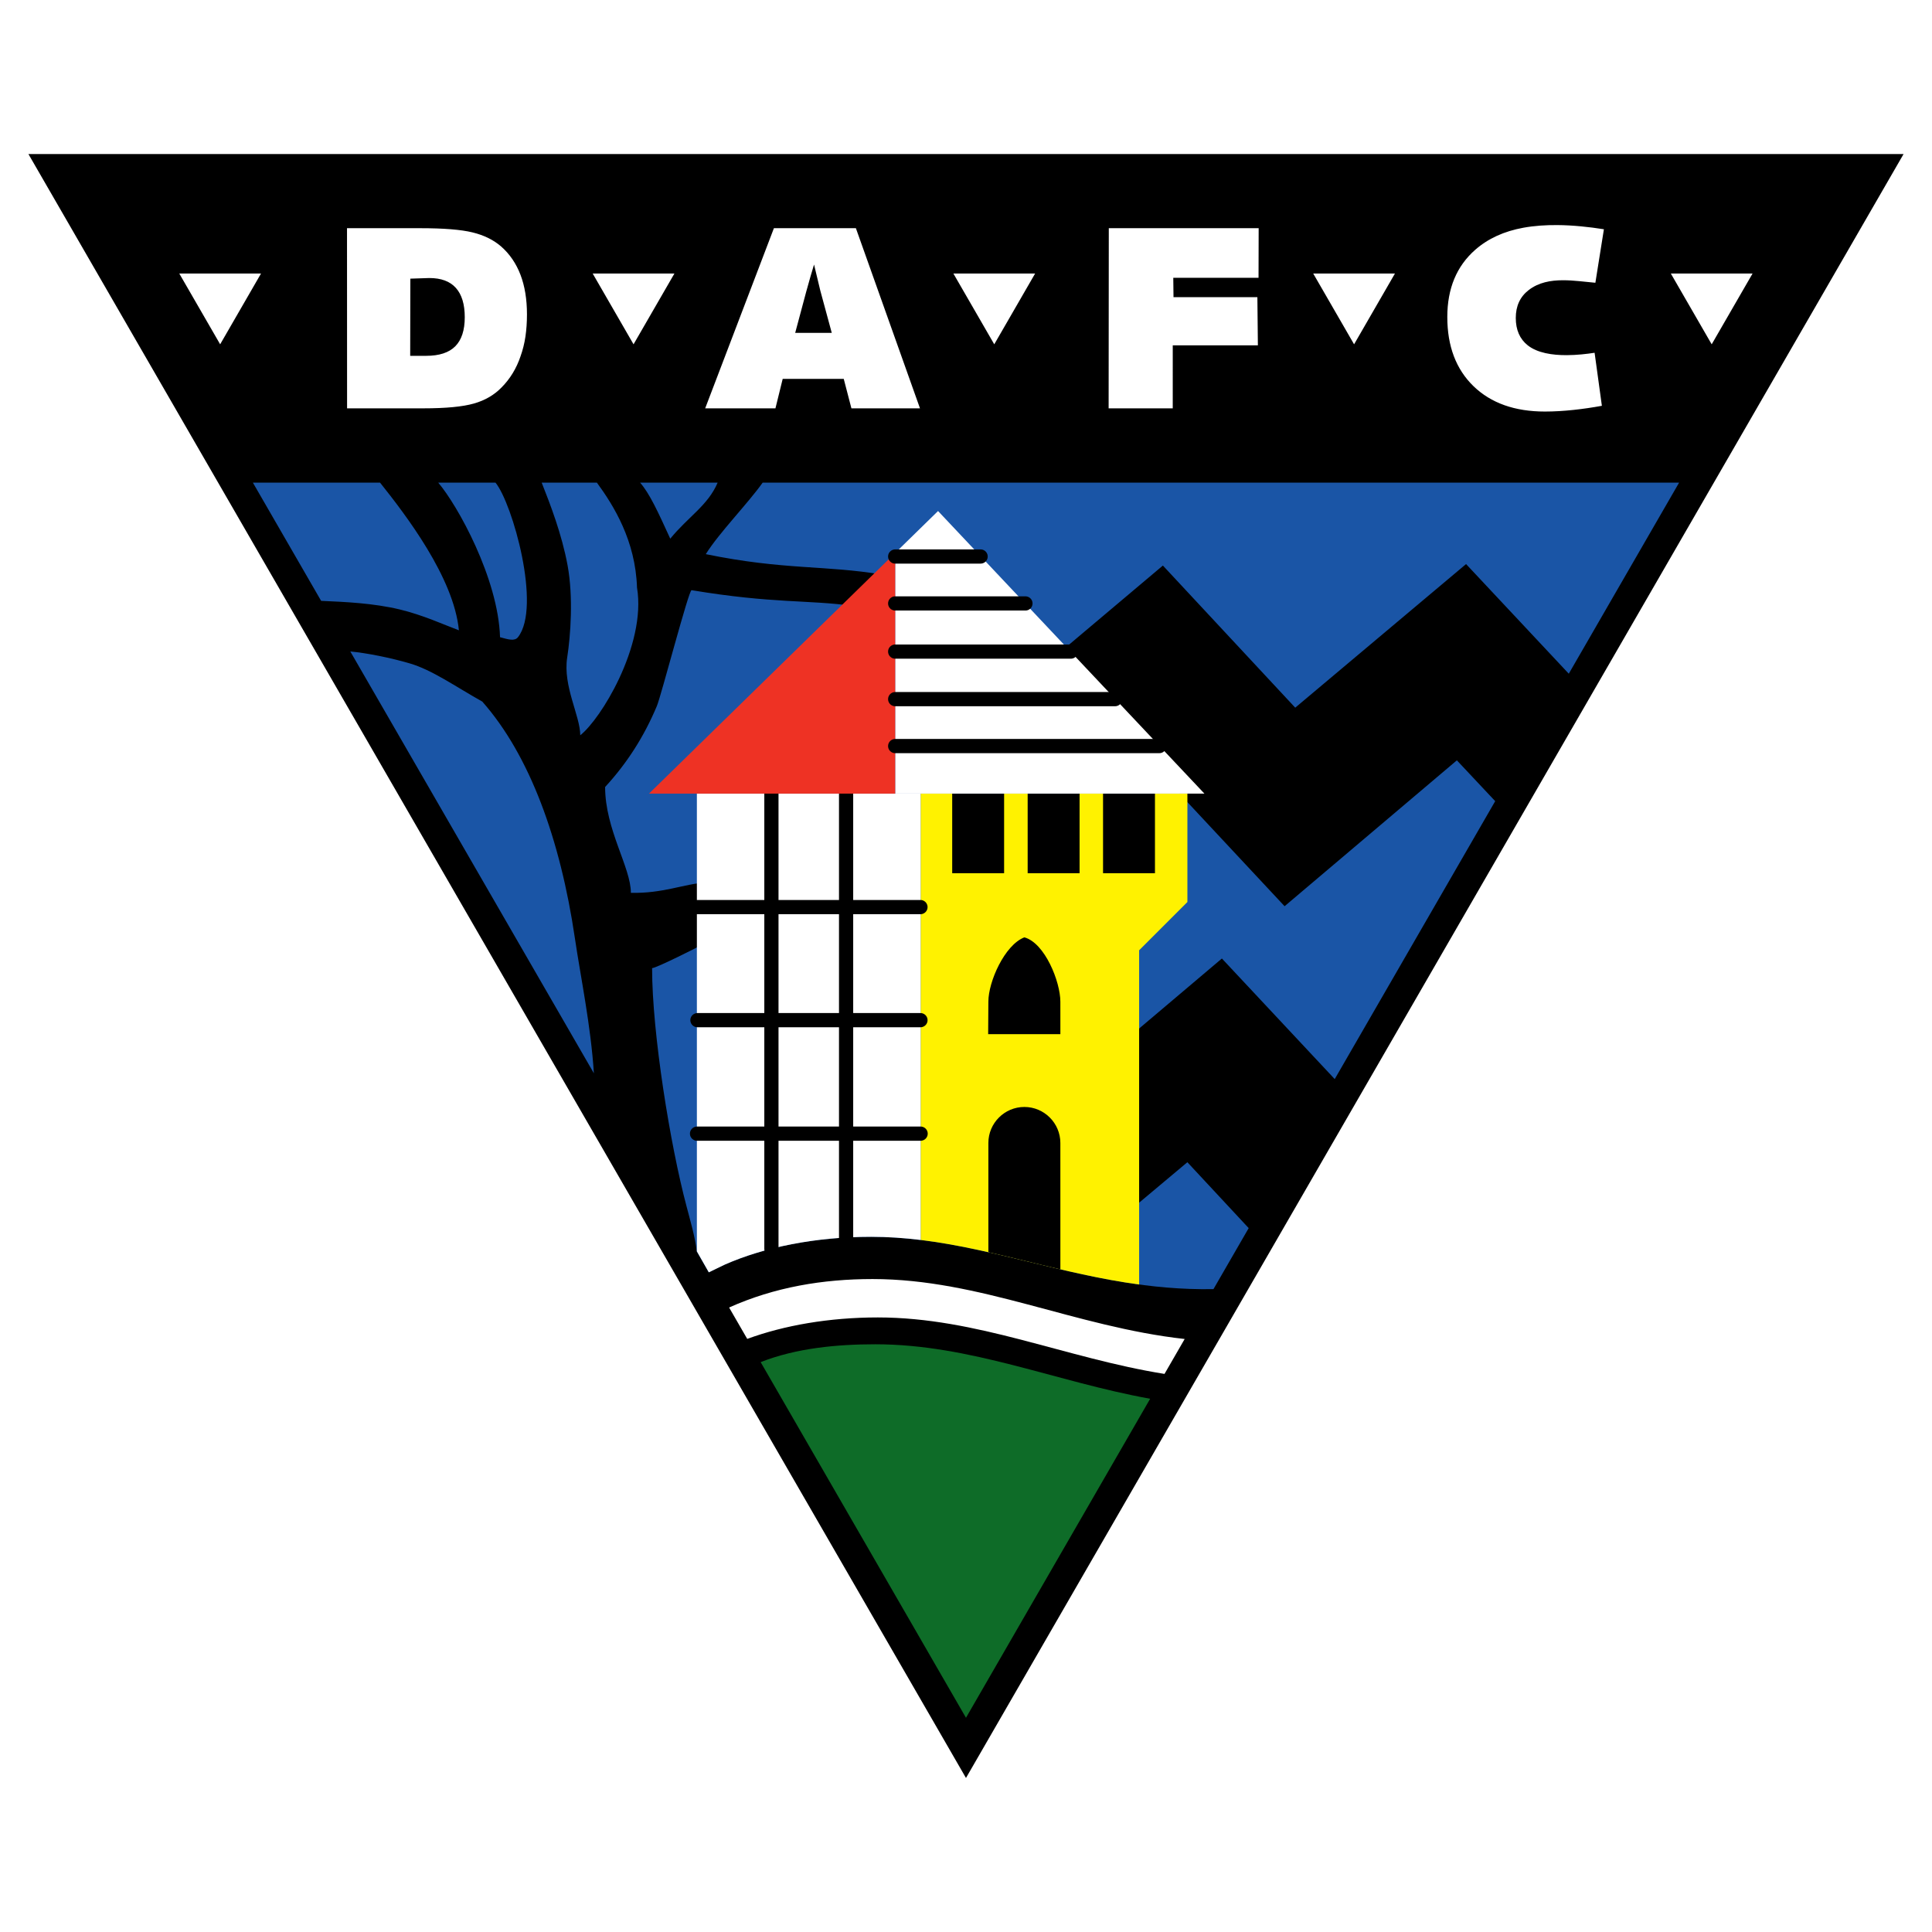
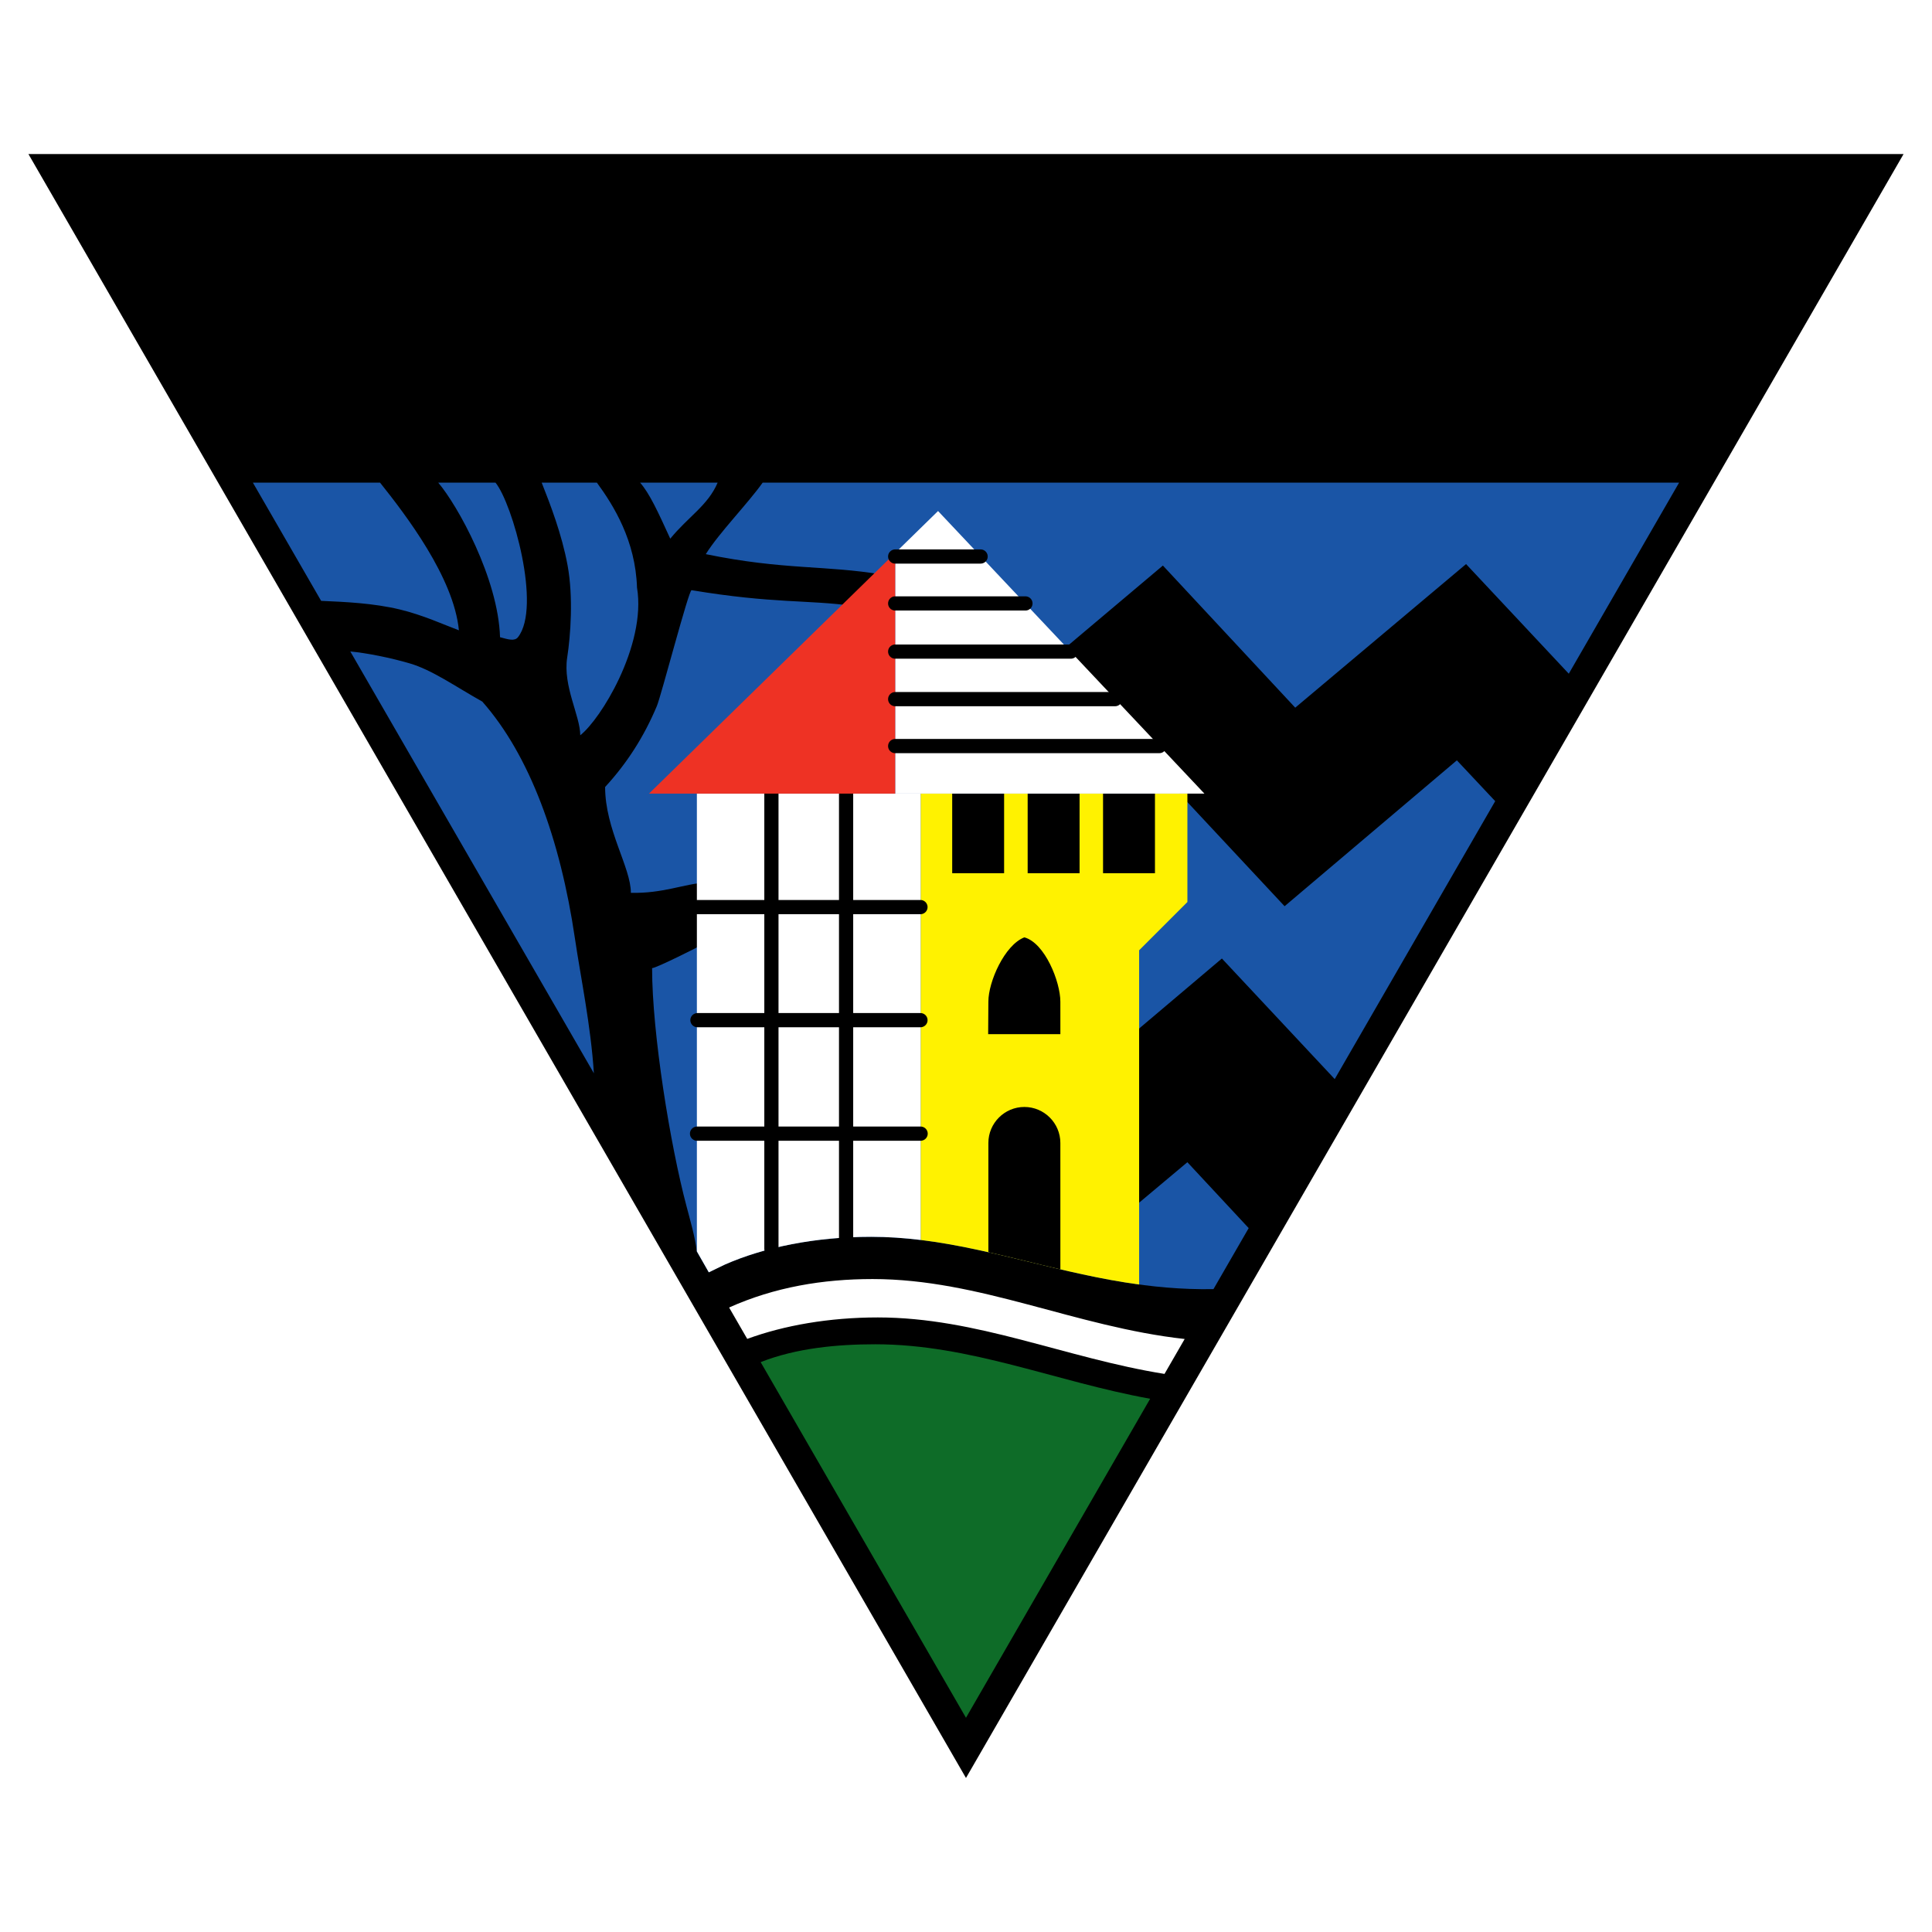
<svg xmlns="http://www.w3.org/2000/svg" version="1.0" id="Layer_1" x="0px" y="0px" width="192.756px" height="192.756px" viewBox="0 0 192.756 192.756" enable-background="new 0 0 192.756 192.756" xml:space="preserve">
  <g>
    <polygon fill-rule="evenodd" clip-rule="evenodd" fill="#FFFFFF" points="0,0 192.756,0 192.756,192.756 0,192.756 0,0  " />
    <polygon fill-rule="evenodd" clip-rule="evenodd" points="2.834,15.367 189.921,15.367 96.376,177.389 2.834,15.367  " />
    <path fill-rule="evenodd" clip-rule="evenodd" fill="#0E6C28" d="M114.752,139.555l-18.376,31.828L75.891,135.9   c3.557-1.404,7.653-1.781,11.441-1.781C96.823,134.119,105.339,137.855,114.752,139.555L114.752,139.555z" />
    <path fill-rule="evenodd" clip-rule="evenodd" fill="#FFFFFF" d="M118.195,133.592l-2.012,3.484   c-9.886-1.584-18.713-5.635-28.598-5.635c-4.862,0-9.368,0.795-13.033,2.141l-1.809-3.131c4.532-2.035,9.36-2.84,14.31-2.84   C97.779,127.611,107.258,132.381,118.195,133.592L118.195,133.592z" />
    <path fill-rule="evenodd" clip-rule="evenodd" fill="#1A55A6" d="M167.523,48.155l-11.005,19.061l-10.248-10.938l-17.044,14.327   l-13.204-14.18l-10.25,8.64l0.31,1.697l22.082,23.652l17.188-14.555l3.825,4.073l-16.011,27.73l-11.257-12.031l-10.07,8.519   l-0.424,17.717l7.05-5.912l6.117,6.574l-3.515,6.088c-12.816,0.227-22.69-5.221-34.153-5.221c-6.374,0-12.135,1.367-16.195,3.549   l-1.206-2.09c-0.144-1.412-0.706-3.291-1.017-4.502c-1.625-6.092-3.436-17.264-3.436-23.761c0.406,0,4.833-2.225,4.942-2.316   l0.338-6.213c-2.031,0.106-4.203,1.097-7.397,1.014c0-2.54-2.57-6.316-2.57-10.558c2.187-2.377,3.877-5.018,5.16-8.072   c0.44-1.049,3.181-11.585,3.464-11.565c8.184,1.361,11.53,0.937,16.223,1.583l2.882-3.125c-5.862-0.982-9.803-0.438-17.686-2.052   c1.347-2.153,4.167-5.012,5.674-7.134H167.523L167.523,48.155z M63.864,48.155h7.734c-0.961,2.266-2.93,3.395-4.726,5.589   C65.619,51.004,64.812,49.24,63.864,48.155L63.864,48.155z M54.045,48.155h5.508c1.692,2.309,3.849,5.795,4.001,10.462   c0.486,2.887-0.456,6.254-1.781,9.078c-1.245,2.652-2.828,4.824-3.881,5.666c0-1.936-1.745-4.913-1.304-7.75   c0.342-2.197,0.622-6.058,0.039-9.21C56.056,53.309,54.91,50.341,54.045,48.155L54.045,48.155z M43.724,48.155h5.714   c1.691,2.073,4.607,12.4,2.242,15.416c-0.333,0.425-0.957,0.232-1.791,0.004C49.708,57.722,45.659,50.422,43.724,48.155   L43.724,48.155z M32.039,59.947l-6.808-11.792H37.92c2.555,3.206,7.356,9.46,7.865,14.731c-1.402-0.522-3.623-1.539-5.92-2.085   C37.261,60.181,34.519,60.055,32.039,59.947L32.039,59.947z M59.252,107.082L34.95,64.996c1.696,0.16,4.053,0.642,5.908,1.184   c2.239,0.653,4.49,2.262,7.26,3.817c4.719,5.34,7.782,13.724,9.24,23.614C57.92,97.434,58.947,102.309,59.252,107.082   L59.252,107.082z" />
    <path fill-rule="evenodd" clip-rule="evenodd" fill="#FFF200" d="M91.851,79.178h26.616v10.816l-4.816,4.816v33.346   c-7.712-1.049-14.559-3.561-21.8-4.445V79.178L91.851,79.178z" />
    <path fill-rule="evenodd" clip-rule="evenodd" fill="#FFFFFF" d="M69.528,79.178h22.322v44.533   c-1.621-0.197-3.262-0.314-4.937-0.314c-5.569,0-10.671,1.043-14.578,2.762l-1.617,0.781l-1.19-2.09V79.178L69.528,79.178z" />
    <path fill="none" stroke="#000000" stroke-width="1.417" stroke-linecap="round" stroke-linejoin="round" stroke-miterlimit="2.613" d="   M69.583,90.501h22.252 M91.835,101.781H69.583 M91.851,113.104H69.543 M84.415,79.178v44.326 M76.964,124.598V79.178" />
    <path fill-rule="evenodd" clip-rule="evenodd" d="M110.051,87.121h5.18v-7.942h-5.18V87.121L110.051,87.121z M102.53,87.121h5.18   v-7.942h-5.18V87.121L102.53,87.121z M95.001,87.121h5.179v-7.942h-5.179V87.121L95.001,87.121z M98.61,124.934v-10.9   c0-1.979,1.613-3.592,3.591-3.592c1.979,0,3.591,1.613,3.591,3.592l0.002,12.611C103.368,126.078,100.989,125.469,98.61,124.934   L98.61,124.934z M98.589,103.176l0.021-3.244c0-1.979,1.613-5.645,3.591-6.412c2.048,0.558,3.591,4.433,3.591,6.412l0.002,3.244   H98.589L98.589,103.176z" />
    <polygon fill-rule="evenodd" clip-rule="evenodd" fill="#FFFFFF" points="89.312,79.179 120.165,79.179 93.589,50.985    89.313,55.167 89.312,79.179  " />
    <polygon fill-rule="evenodd" clip-rule="evenodd" fill="#EE3224" points="64.75,79.179 89.312,79.179 89.313,55.167 64.75,79.179     " />
    <path fill="none" stroke="#000000" stroke-width="1.417" stroke-linecap="round" stroke-linejoin="round" stroke-miterlimit="2.613" d="   M89.312,55.523h8.523 M102.309,60.205H89.312 M89.312,65.01h17.526 M89.312,69.753h21.94 M115.667,74.435H89.312" />
-     <path fill-rule="evenodd" clip-rule="evenodd" fill="#FFFFFF" d="M166.7,27.291h8.153l-4.077,7.061L166.7,27.291L166.7,27.291z    M159.171,28.211c-1.02-0.088-2.134-0.252-3.224-0.251c-1.235,0-2.439,0.212-3.434,0.984c-0.857,0.664-1.283,1.592-1.283,2.777   c0,1.188,0.397,2.097,1.188,2.729c0.962,0.765,2.446,0.99,3.902,0.984c0.997-0.004,1.98-0.117,2.774-0.238l0.726,5.291   c-1.818,0.331-3.828,0.573-5.68,0.573c-3.009,0-5.386-0.843-7.128-2.53c-1.742-1.69-2.614-3.992-2.614-6.906   c0-2.833,0.928-5.066,2.78-6.697c1.274-1.122,2.882-1.858,4.822-2.209c1.086-0.196,2.228-0.271,3.377-0.262   c1.574,0.013,3.164,0.184,4.645,0.417L159.171,28.211L159.171,28.211z M131.021,27.291h8.152l-4.076,7.061L131.021,27.291   L131.021,27.291z M125.577,22.767l-0.013,4.949h-8.506l0.023,1.931h8.368l0.05,4.809h-8.493l-0.001,6.284h-6.397l0.017-17.973   H125.577L125.577,22.767z M95.12,27.291h8.153l-4.076,7.061L95.12,27.291L95.12,27.291z M85.392,22.767l6.395,17.973h-6.841   l-0.765-2.937h-6.092l-0.723,2.937h-7.01l6.857-17.973H85.392L85.392,22.767z M81.84,28.986l-0.381-1.589l-0.241-1.006   l-0.355,1.195l-0.433,1.54l-1.094,4.086h3.65L81.84,28.986L81.84,28.986z M59.133,27.291h8.153l-4.077,7.061L59.133,27.291   L59.133,27.291z M41.915,22.767c2.341,0,4.083,0.14,5.229,0.42c1.143,0.279,2.093,0.746,2.849,1.4   c0.856,0.751,1.501,1.696,1.934,2.823c0.43,1.126,0.648,2.445,0.648,3.956c0,0.797-0.052,1.537-0.153,2.221   c-0.101,0.68-0.264,1.332-0.485,1.95c-0.407,1.214-1.039,2.253-1.895,3.116c-0.729,0.755-1.651,1.292-2.765,1.608   c-1.117,0.319-2.797,0.479-5.043,0.479h-7.606l-0.007-17.973H41.915L41.915,22.767z M42.833,27.739l-1.893,0.062l-0.015,7.7h1.589   c1.306,0,2.273-0.315,2.904-0.947c0.632-0.635,0.951-1.602,0.951-2.908c0-1.289-0.296-2.263-0.886-2.921   C44.895,28.068,44.012,27.739,42.833,27.739L42.833,27.739z M17.888,27.291h8.153l-4.076,7.061L17.888,27.291L17.888,27.291z" />
  </g>
</svg>